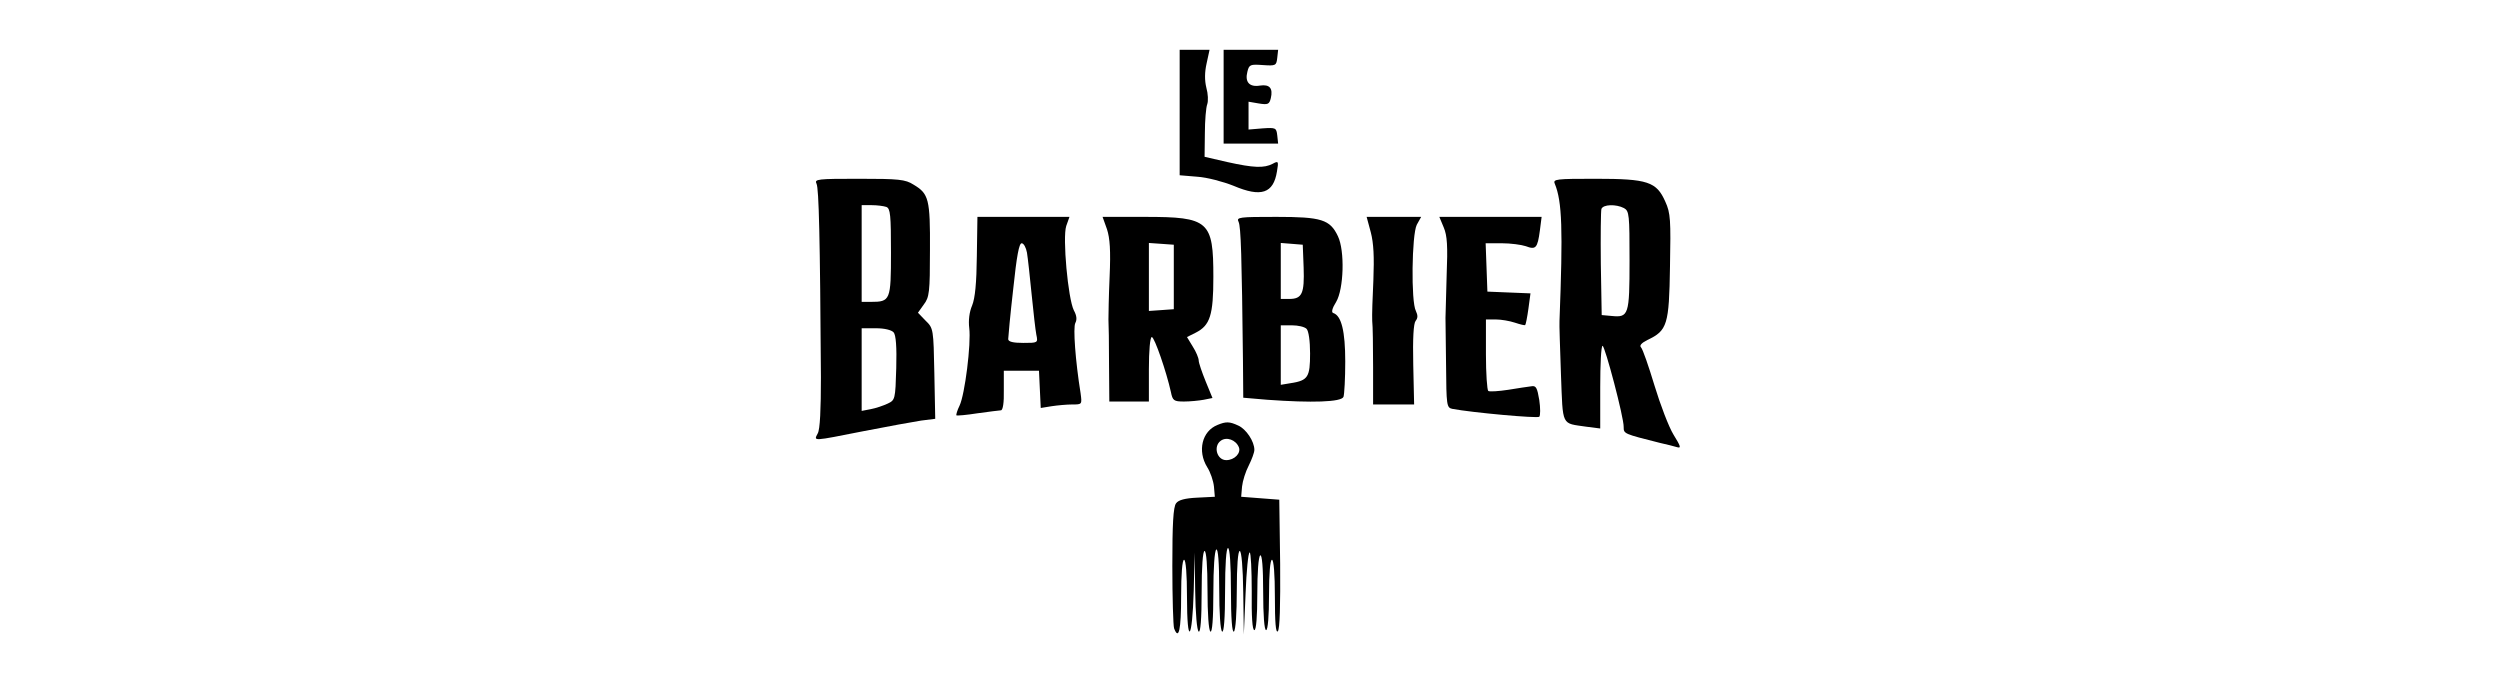
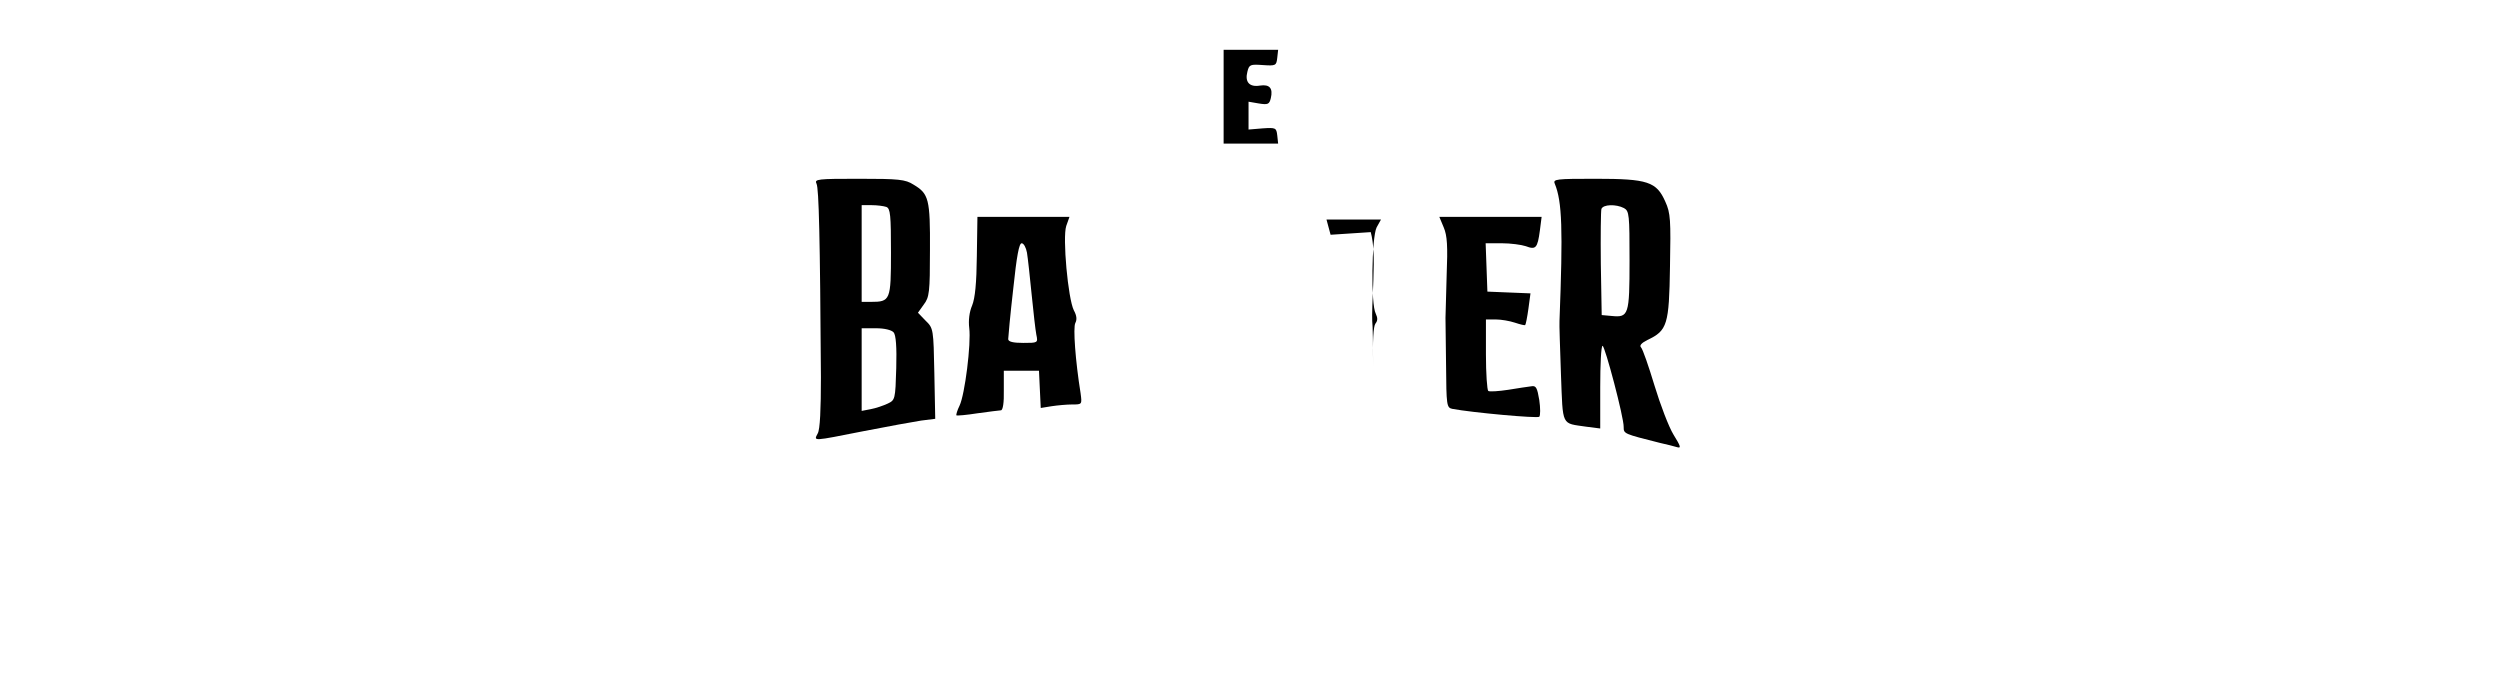
<svg xmlns="http://www.w3.org/2000/svg" version="1.0" width="853pt" height="233pt" viewBox="0 0 853 233" preserveAspectRatio="xMidYMid meet">
  <g transform="translate(0,233) scale(0.1,-0.1)" fill="#000000" stroke="none">
-     <path d="M4025 1946 l0 -214 60 -5 c33 -2 89 -17 124 -31 94 -40 136 -26 148 49 6 35 5 37 -15 26 -29 -15 -64 -14 -154 6 l-78 18 1 80 c0 44 4 89 8 99 4 11 3 36 -3 57 -6 25 -6 52 1 83 l10 46 -51 0 -51 0 0 -214z" />
    <path d="M4175 2000 l0 -160 93 0 93 0 -3 28 c-3 26 -5 27 -50 24 l-48 -4 0 47 0 48 35 -6 c31 -5 36 -3 41 18 8 34 -4 48 -37 43 -36 -6 -52 12 -43 47 6 25 10 26 53 23 44 -3 46 -2 49 25 l3 27 -93 0 -93 0 0 -160z" />
    <path d="M2786 1703 c8 -16 12 -183 15 -660 0 -109 -3 -179 -11 -192 -14 -27 -20 -27 157 8 82 16 170 32 196 36 l48 6 -3 155 c-3 151 -3 154 -30 180 l-26 27 20 28 c19 25 21 42 21 186 1 174 -4 192 -56 223 -28 18 -51 20 -186 20 -142 0 -153 -1 -145 -17z m238 -79 c14 -5 16 -28 16 -155 0 -164 -2 -169 -69 -169 l-31 0 0 165 0 165 34 0 c19 0 41 -3 50 -6z m25 -428 c8 -9 11 -51 9 -122 -3 -107 -4 -109 -29 -121 -15 -7 -41 -16 -58 -19 l-31 -6 0 141 0 141 49 0 c29 0 53 -6 60 -14z" />
    <path d="M5305 1703 c25 -61 28 -155 16 -468 -1 -11 2 -93 5 -182 7 -181 0 -166 87 -179 l47 -6 0 141 c0 77 3 141 8 141 8 0 73 -245 72 -277 0 -23 0 -23 123 -54 23 -5 50 -12 60 -15 14 -4 11 4 -13 43 -16 26 -45 102 -65 168 -20 66 -40 124 -46 130 -6 6 2 15 22 25 68 32 74 52 77 250 3 159 2 183 -16 222 -30 68 -60 78 -237 78 -136 0 -147 -1 -140 -17z m236 -83 c18 -10 19 -23 19 -179 0 -187 -3 -195 -62 -189 l-33 3 -3 175 c-1 96 0 180 2 187 6 16 50 17 77 3z" />
    <path d="M3333 1457 c-1 -93 -6 -144 -16 -169 -10 -23 -13 -52 -10 -77 7 -53 -15 -228 -33 -265 -8 -16 -12 -31 -11 -33 2 -2 35 1 73 7 38 5 74 10 79 10 7 0 11 27 10 68 l0 67 60 0 60 0 3 -64 3 -63 37 6 c20 3 52 6 71 6 33 0 33 0 28 38 -18 112 -26 225 -18 240 6 11 5 25 -5 43 -20 40 -39 249 -26 288 l11 31 -157 0 -157 0 -2 -133z m171 11 c3 -18 10 -82 16 -143 6 -60 13 -122 16 -137 6 -28 5 -28 -45 -28 -34 0 -51 4 -51 13 0 6 7 83 17 170 12 114 20 157 29 157 7 0 15 -15 18 -32z" />
-     <path d="M3777 1548 c10 -31 13 -72 9 -162 -3 -67 -4 -132 -4 -146 1 -14 2 -82 2 -152 l1 -128 68 0 67 0 0 110 c0 63 4 110 10 110 9 0 50 -119 65 -187 6 -30 10 -33 45 -33 20 0 51 3 67 6 l30 6 -23 56 c-13 32 -24 64 -24 72 0 8 -9 30 -20 47 l-20 33 30 15 c49 25 60 60 60 190 0 191 -15 205 -233 205 l-145 0 15 -42z m228 -163 l0 -110 -42 -3 -43 -3 0 116 0 116 43 -3 42 -3 0 -110z" />
-     <path d="M4226 1573 c8 -16 11 -119 15 -474 l1 -126 82 -7 c152 -11 253 -8 260 10 3 9 6 63 6 120 0 104 -13 157 -41 166 -7 2 -4 16 10 38 26 44 30 174 6 224 -27 57 -56 66 -210 66 -127 0 -137 -1 -129 -17z m222 -156 c3 -88 -5 -107 -49 -107 l-29 0 0 96 0 95 38 -3 37 -3 3 -78z m10 -209 c7 -7 12 -41 12 -84 0 -80 -7 -92 -64 -101 l-36 -6 0 102 0 101 38 0 c21 0 43 -5 50 -12z" />
-     <path d="M4677 1538 c10 -38 12 -85 9 -163 -3 -60 -5 -123 -4 -140 2 -16 3 -87 3 -158 l0 -127 70 0 70 0 -3 136 c-2 90 1 140 8 149 8 10 8 19 1 34 -17 31 -14 260 3 294 l15 27 -93 0 -93 0 14 -52z" />
+     <path d="M4677 1538 c10 -38 12 -85 9 -163 -3 -60 -5 -123 -4 -140 2 -16 3 -87 3 -158 c-2 90 1 140 8 149 8 10 8 19 1 34 -17 31 -14 260 3 294 l15 27 -93 0 -93 0 14 -52z" />
    <path d="M4926 1554 c12 -28 14 -64 10 -163 -2 -69 -4 -135 -4 -146 0 -11 1 -84 2 -163 1 -134 2 -143 21 -147 69 -13 291 -33 297 -27 4 4 4 30 0 57 -7 42 -11 50 -27 47 -11 -1 -47 -7 -79 -12 -33 -5 -63 -7 -68 -4 -4 3 -8 59 -8 125 l0 119 34 0 c18 0 47 -5 65 -11 18 -6 34 -10 35 -8 2 2 7 27 11 56 l7 52 -74 3 -73 3 -3 83 -3 82 55 0 c30 0 67 -5 82 -10 34 -13 40 -7 48 53 l6 47 -175 0 -174 0 15 -36z" />
-     <path d="M4154 880 c-53 -21 -69 -89 -35 -144 11 -17 21 -47 23 -66 l3 -35 -60 -3 c-42 -2 -64 -8 -72 -19 -10 -12 -13 -72 -13 -214 0 -109 3 -204 6 -213 16 -42 24 -5 24 109 0 77 4 125 10 125 6 0 10 -49 10 -127 0 -169 18 -151 23 22 l3 130 2 -132 c1 -75 6 -135 12 -138 6 -4 10 43 10 134 0 87 4 141 10 141 6 0 10 -51 10 -134 0 -79 4 -137 10 -141 6 -4 10 43 10 134 0 82 4 142 10 146 6 4 10 -43 10 -134 0 -82 4 -142 10 -146 6 -4 10 45 10 139 0 91 4 146 10 146 6 0 10 -55 10 -146 0 -94 4 -143 10 -139 6 4 10 62 10 141 0 83 4 134 10 134 6 0 11 -56 12 -142 l2 -143 6 140 c3 77 9 140 14 140 4 0 7 -60 7 -132 -1 -87 2 -133 9 -133 6 0 10 44 10 124 0 73 4 127 10 131 6 4 10 -40 10 -124 0 -81 4 -131 10 -131 6 0 10 47 10 120 0 73 4 120 10 120 6 0 10 -49 10 -127 0 -86 3 -124 10 -117 7 7 9 90 8 230 l-3 219 -65 5 -65 5 3 35 c2 19 12 51 23 72 10 20 19 44 19 53 0 29 -28 71 -55 83 -30 14 -42 14 -71 2z m73 -76 c8 -20 -15 -44 -43 -44 -32 0 -45 47 -19 66 20 15 52 3 62 -22z" />
  </g>
</svg>